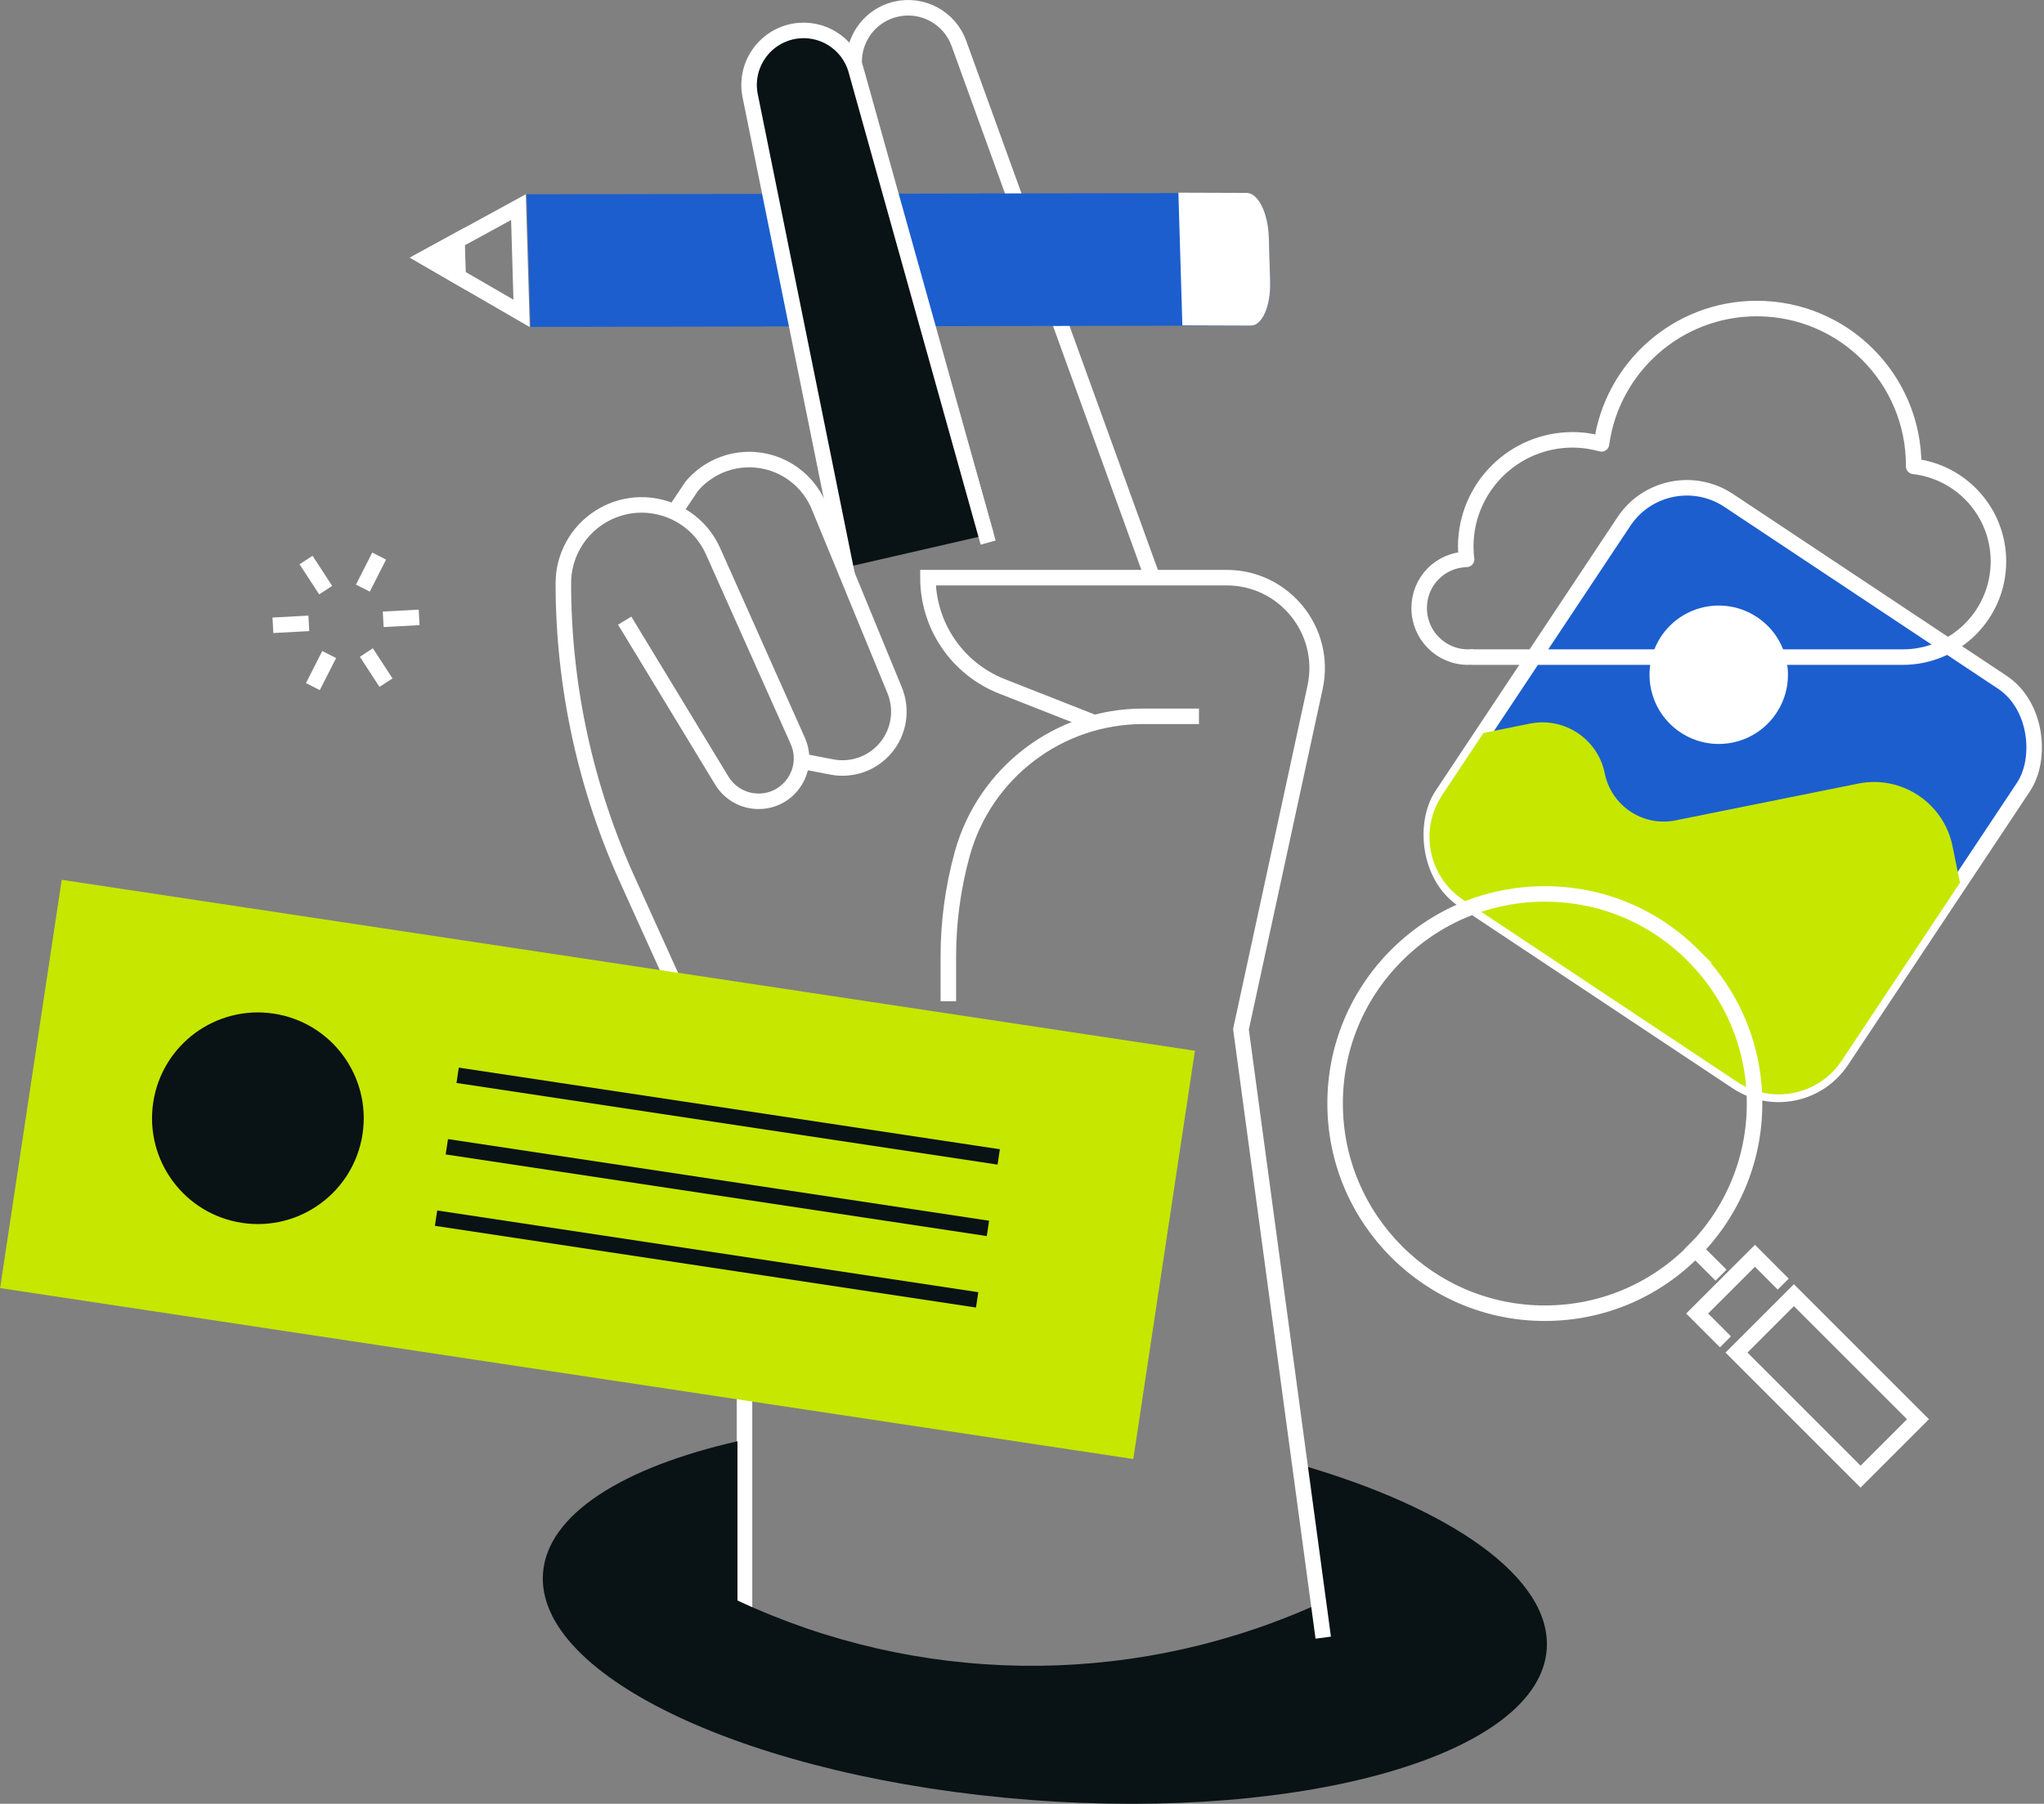
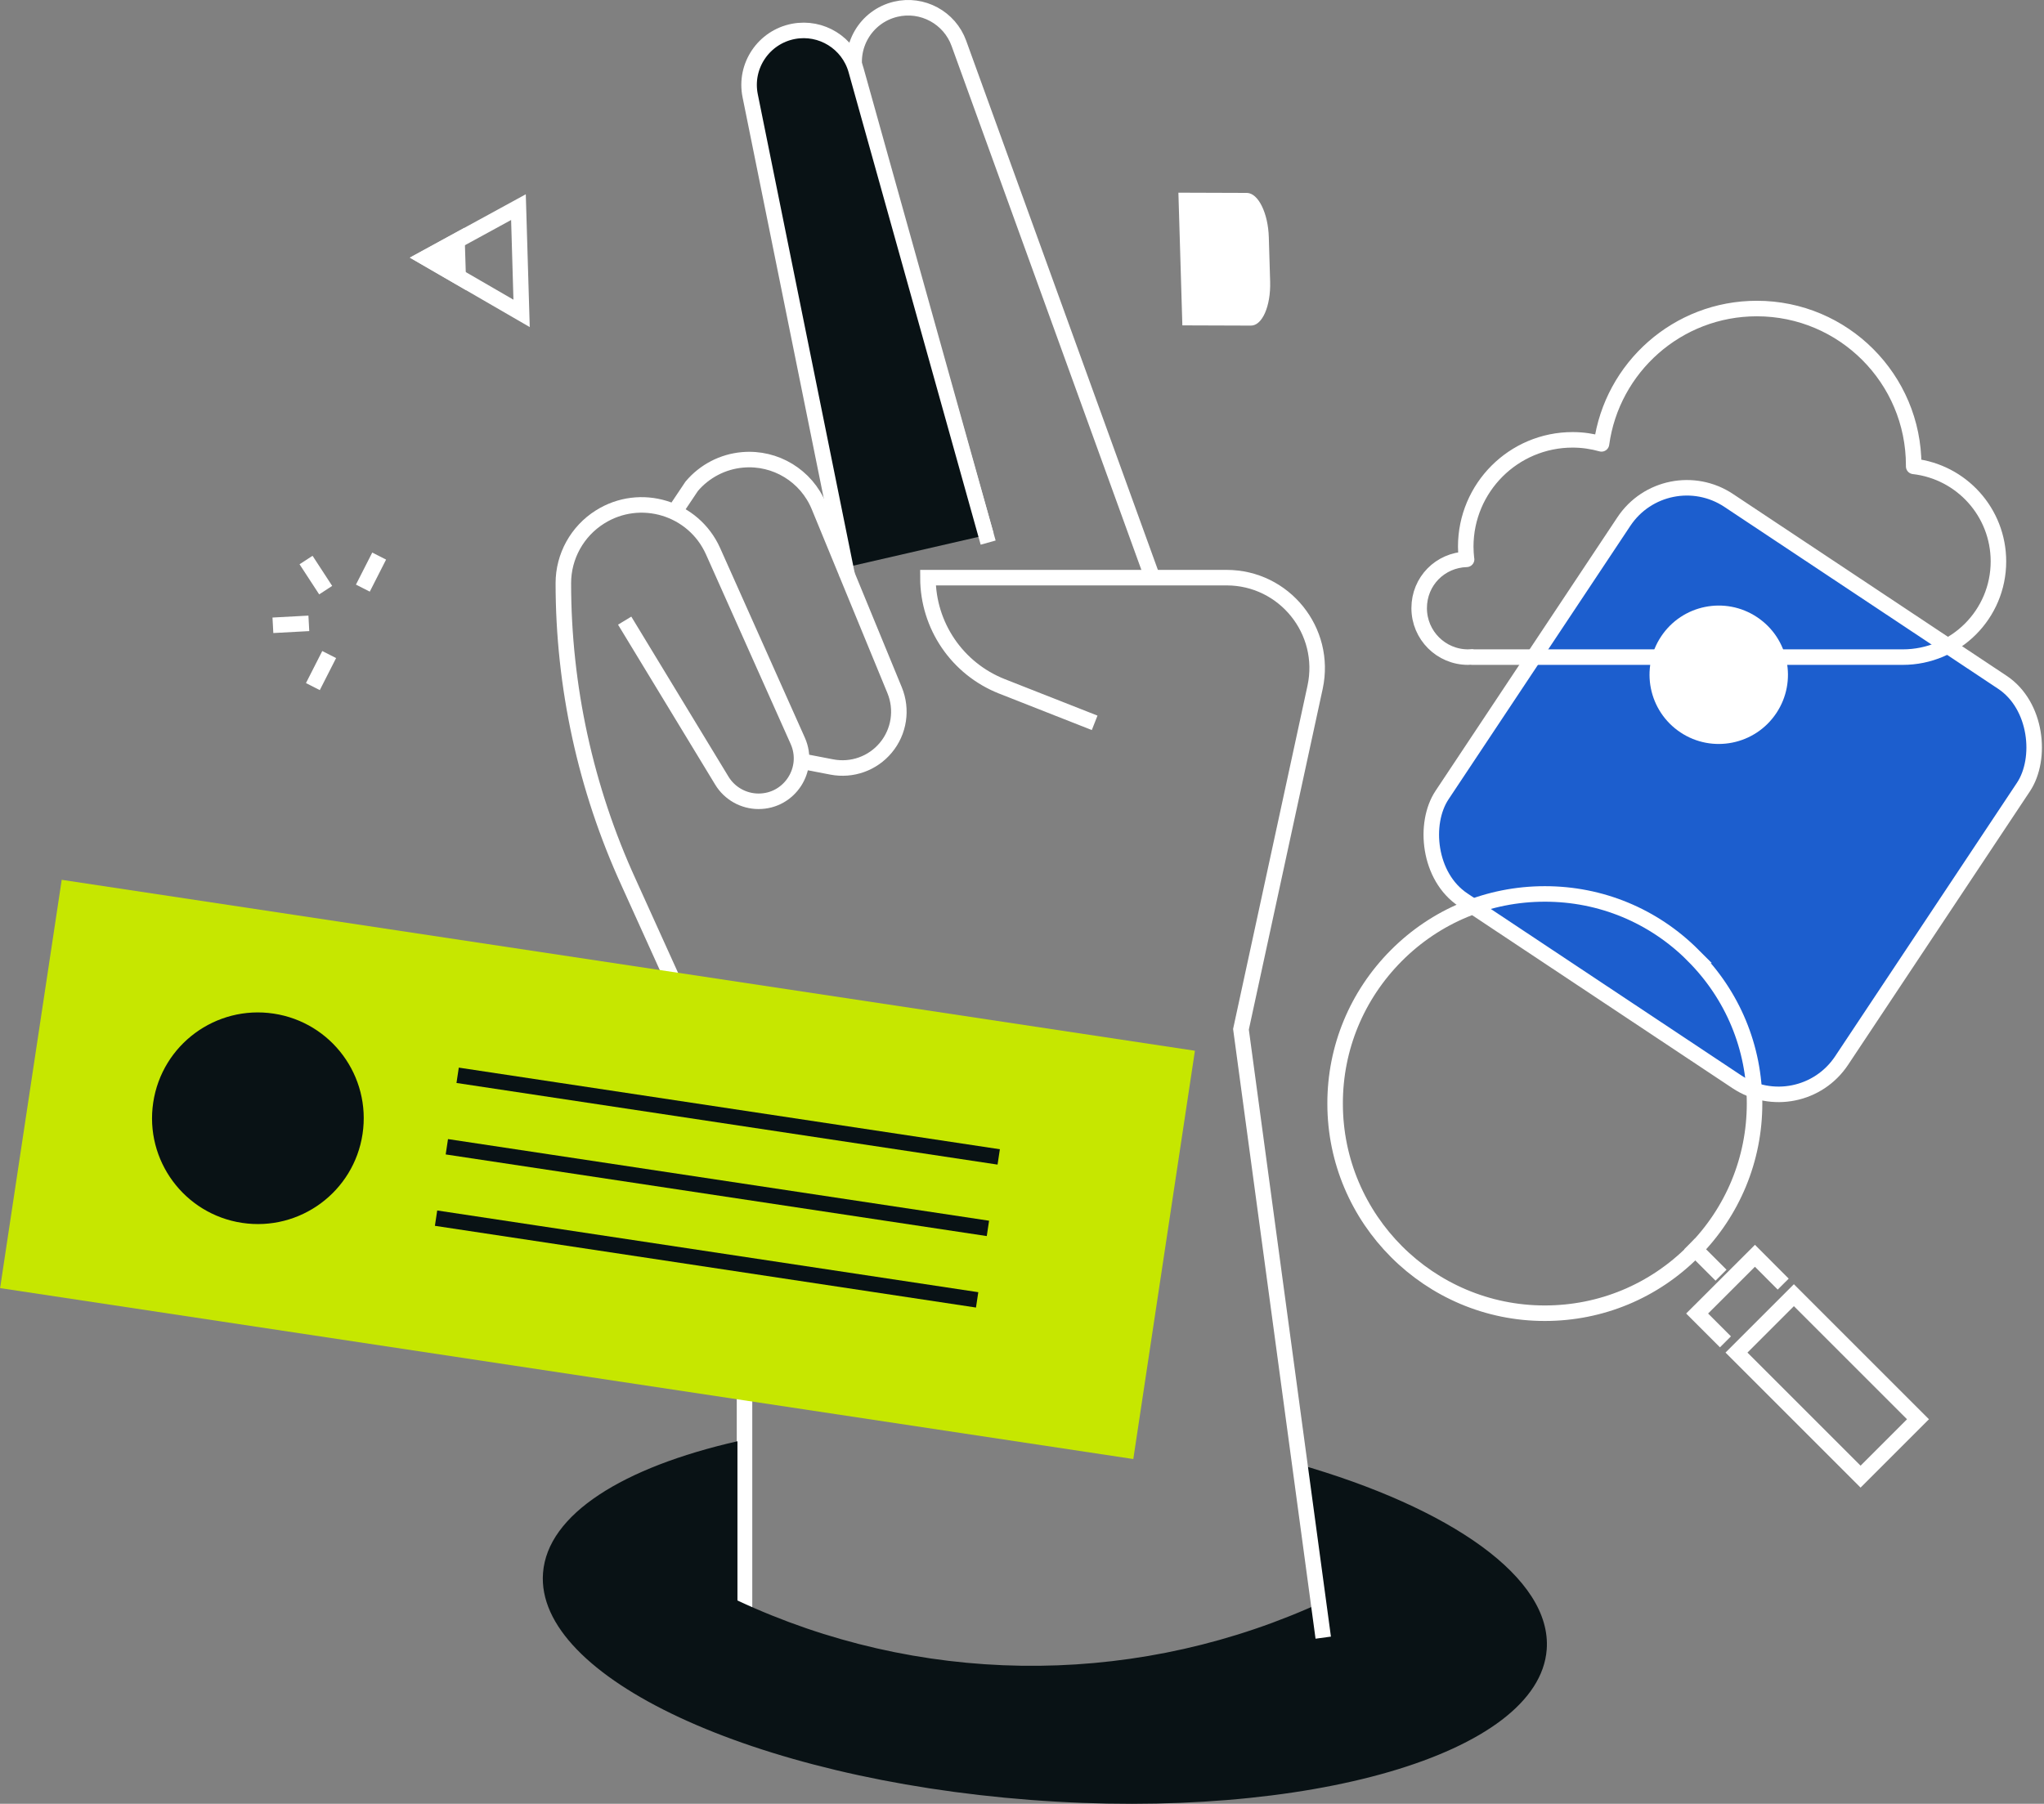
<svg xmlns="http://www.w3.org/2000/svg" id="Layer_2" data-name="Layer 2" viewBox="0 0 263.34 232.45">
  <rect x="0" y="0" width="263.34" height="232.45" fill="#808080" stroke="none" />
  <defs>
    <style>
      .cls-1 {
        stroke-linecap: square;
      }

      .cls-1, .cls-2, .cls-3 {
        fill: #091215;
      }

      .cls-1, .cls-4, .cls-3, .cls-5, .cls-6, .cls-7 {
        stroke-width: 2px;
      }

      .cls-1, .cls-4, .cls-5, .cls-6, .cls-7 {
        stroke: #fff;
      }

      .cls-8 {
        fill: #c6e700;
      }

      .cls-4 {
        stroke-linecap: round;
        stroke-linejoin: round;
      }

      .cls-4, .cls-6, .cls-7 {
        fill: none;
      }

      .cls-9 {
        fill: #fff;
      }

      .cls-3 {
        stroke: #091215;
      }

      .cls-5, .cls-10 {
        fill: #1c5ece;
      }

      .cls-5, .cls-7 {
        stroke-miterlimit: 10;
      }
    </style>
  </defs>
  <g id="Layer_2-2" data-name="Layer 2">
    <g>
      <g>
        <rect class="cls-5" x="192.35" y="71.03" width="61.81" height="61.81" rx="9.74" ry="9.74" transform="translate(93.73 -106.53) rotate(33.61)" />
-         <path class="cls-8" d="M185.8,102.46l5.32-8,5.99-1.21c4.43-.89,8.75,1.98,9.64,6.41h0c.85,4.19,4.93,6.91,9.12,6.06l23.53-4.74c5.59-1.13,11.03,2.49,12.16,8.08l.95,4.7-15.23,22.92c-2.98,4.48-9.02,5.7-13.5,2.72l-35.26-23.43c-4.48-2.98-5.7-9.02-2.72-13.5Z" />
        <path class="cls-9" d="M228.86,91.89c-2.72,4.1-8.26,5.22-12.36,2.49s-5.22-8.26-2.49-12.36c2.72-4.1,8.26-5.22,12.36-2.49,4.1,2.72,5.22,8.26,2.49,12.36Z" />
      </g>
      <path class="cls-6" d="M80.48,79.98l12.52,20.62c1,1.65,2.8,2.66,4.73,2.66h0c4.01,0,6.68-4.13,5.05-7.79l-10.91-24.43c-2.5-5.6-9.38-7.69-14.57-4.42h0c-2.93,1.84-4.72,5.07-4.72,8.53h0c0,13.31,2.87,26.47,8.41,38.57l14.93,32.98v63.75" />
      <path class="cls-6" d="M86.71,66.26l2.41-3.6c1.65-1.95,4.01-3.18,6.56-3.4h0c4.23-.37,8.2,2.05,9.82,5.97l9.76,23.72c1.02,2.49.59,5.34-1.14,7.41h0c-1.69,2.03-4.35,2.98-6.95,2.48l-3.69-.71" />
      <path class="cls-2" d="M167.11,188.65l2.46,18.17-1.22.53c-23.48,10.13-50.17,9.73-73.34-1.1h0v-20.52c-14.76,3.36-24.48,9.41-25.05,16.98-1.03,13.42,27.09,26.51,62.8,29.24,35.71,2.73,65.48-5.94,66.51-19.37.7-9.22-12.34-18.28-32.14-23.94Z" />
      <path class="cls-6" d="M141.03,93.15l-11.94-4.7c-5.76-2.27-9.54-7.82-9.54-14.01h38.48c7.43,0,12.97,6.86,11.4,14.13l-9.55,44.07,10.6,78.4" />
-       <path class="cls-6" d="M154.47,92.31h-7.2c-10.89,0-20.43,7.28-23.31,17.77h0c-1.18,4.3-1.78,8.73-1.78,13.19v5.76" />
      <path class="cls-6" d="M148.45,74.37L123.54,5.59c-1.2-3.32-4.71-5.22-8.15-4.4h0c-3.85.92-6.16,4.85-5.08,8.66l16.73,59.12" />
      <g>
-         <path class="cls-10" d="M163.64,36.31l-.17-5.7c-.09-3.15-1.36-5.71-2.82-5.74l-92.8.17.51,17.09,92.8-.17c1.47.02,2.58-2.51,2.49-5.66Z" />
        <path class="cls-9" d="M151.82,24.84l.51,17.09,8.82.03c1.47.02,2.58-2.51,2.49-5.66l-.17-5.7c-.09-3.15-1.36-5.71-2.82-5.74l-8.82-.03Z" />
        <path class="cls-9" d="M65.85,28.35l.3,10.27-9.27-5.37,8.97-4.9M67.75,25.03l-14.95,8.17,15.45,8.95-.51-17.12h0Z" />
        <polygon class="cls-9" points="59.83 29.36 52.81 33.2 60.08 37.41 59.83 29.36" />
      </g>
      <path class="cls-1" d="M108.95,73.12l-12.3-60.78c-.78-3.84,1.74-7.57,5.59-8.3h0c3.57-.67,7.06,1.49,8.05,4.99l16.75,59.93" />
      <g>
        <path class="cls-6" d="M218.13,123.11c-5.11-5.11-11.9-7.92-19.11-7.91-7.22,0-14.02,2.82-19.13,7.95-5.08,5.11-7.89,11.89-7.88,19.07,0,14.89,12.13,27.02,27.02,27.01,7.23,0,14.03-2.83,19.14-7.96,5.08-5.11,7.88-11.88,7.88-19.06,0-7.21-2.81-13.99-7.93-19.1Z" />
        <rect class="cls-6" x="230.19" y="167.29" width="10.46" height="22.61" transform="translate(-57.34 218.78) rotate(-45)" />
        <polyline class="cls-6" points="222.3 172.92 218.65 169.27 226.1 161.83 229.74 165.48" />
        <line class="cls-6" x1="221.73" y1="164.33" x2="217.69" y2="160.29" />
      </g>
      <path class="cls-4" d="M188.94,72.08c-.06-.54-.1-1.08-.1-1.63,0-7.6,6.16-13.77,13.77-13.77,1.29,0,2.54.19,3.72.52,1.35-9.85,9.79-17.44,20.01-17.44,11.16,0,20.21,9.05,20.21,20.21,0,.05,0,.09,0,.13,6.15.7,10.92,5.91,10.92,12.25,0,6.81-5.52,12.33-12.33,12.33h-55.47s0-.02,0-.03c-.18.01-.35.03-.53.03-3.48,0-6.3-2.82-6.3-6.31s2.72-6.19,6.11-6.29Z" />
      <g>
-         <line class="cls-7" x1="49.73" y1="87.97" x2="47.2" y2="84.09" />
        <line class="cls-7" x1="41.96" y1="76.05" x2="39.43" y2="72.17" />
-         <line class="cls-7" x1="54" y1="79.56" x2="49.37" y2="79.81" />
        <line class="cls-7" x1="39.79" y1="80.33" x2="35.16" y2="80.58" />
        <line class="cls-7" x1="40.31" y1="88.48" x2="42.41" y2="84.35" />
        <line class="cls-7" x1="46.75" y1="75.79" x2="48.85" y2="71.66" />
      </g>
      <g>
        <rect class="cls-8" x="3.14" y="124.1" width="147.65" height="53.21" transform="translate(23.36 -9.8) rotate(8.58)" />
        <g>
          <g>
            <line class="cls-3" x1="58.96" y1="138.57" x2="128.67" y2="149.09" />
            <line class="cls-3" x1="57.57" y1="147.78" x2="127.28" y2="158.3" />
            <line class="cls-3" x1="56.18" y1="156.98" x2="125.89" y2="167.51" />
          </g>
          <path class="cls-3" d="M45.72,145.99c-1.04,6.9-7.48,11.65-14.38,10.61s-11.65-7.48-10.61-14.38,7.48-11.65,14.38-10.61,11.65,7.48,10.61,14.38Z" />
        </g>
      </g>
    </g>
  </g>
</svg>